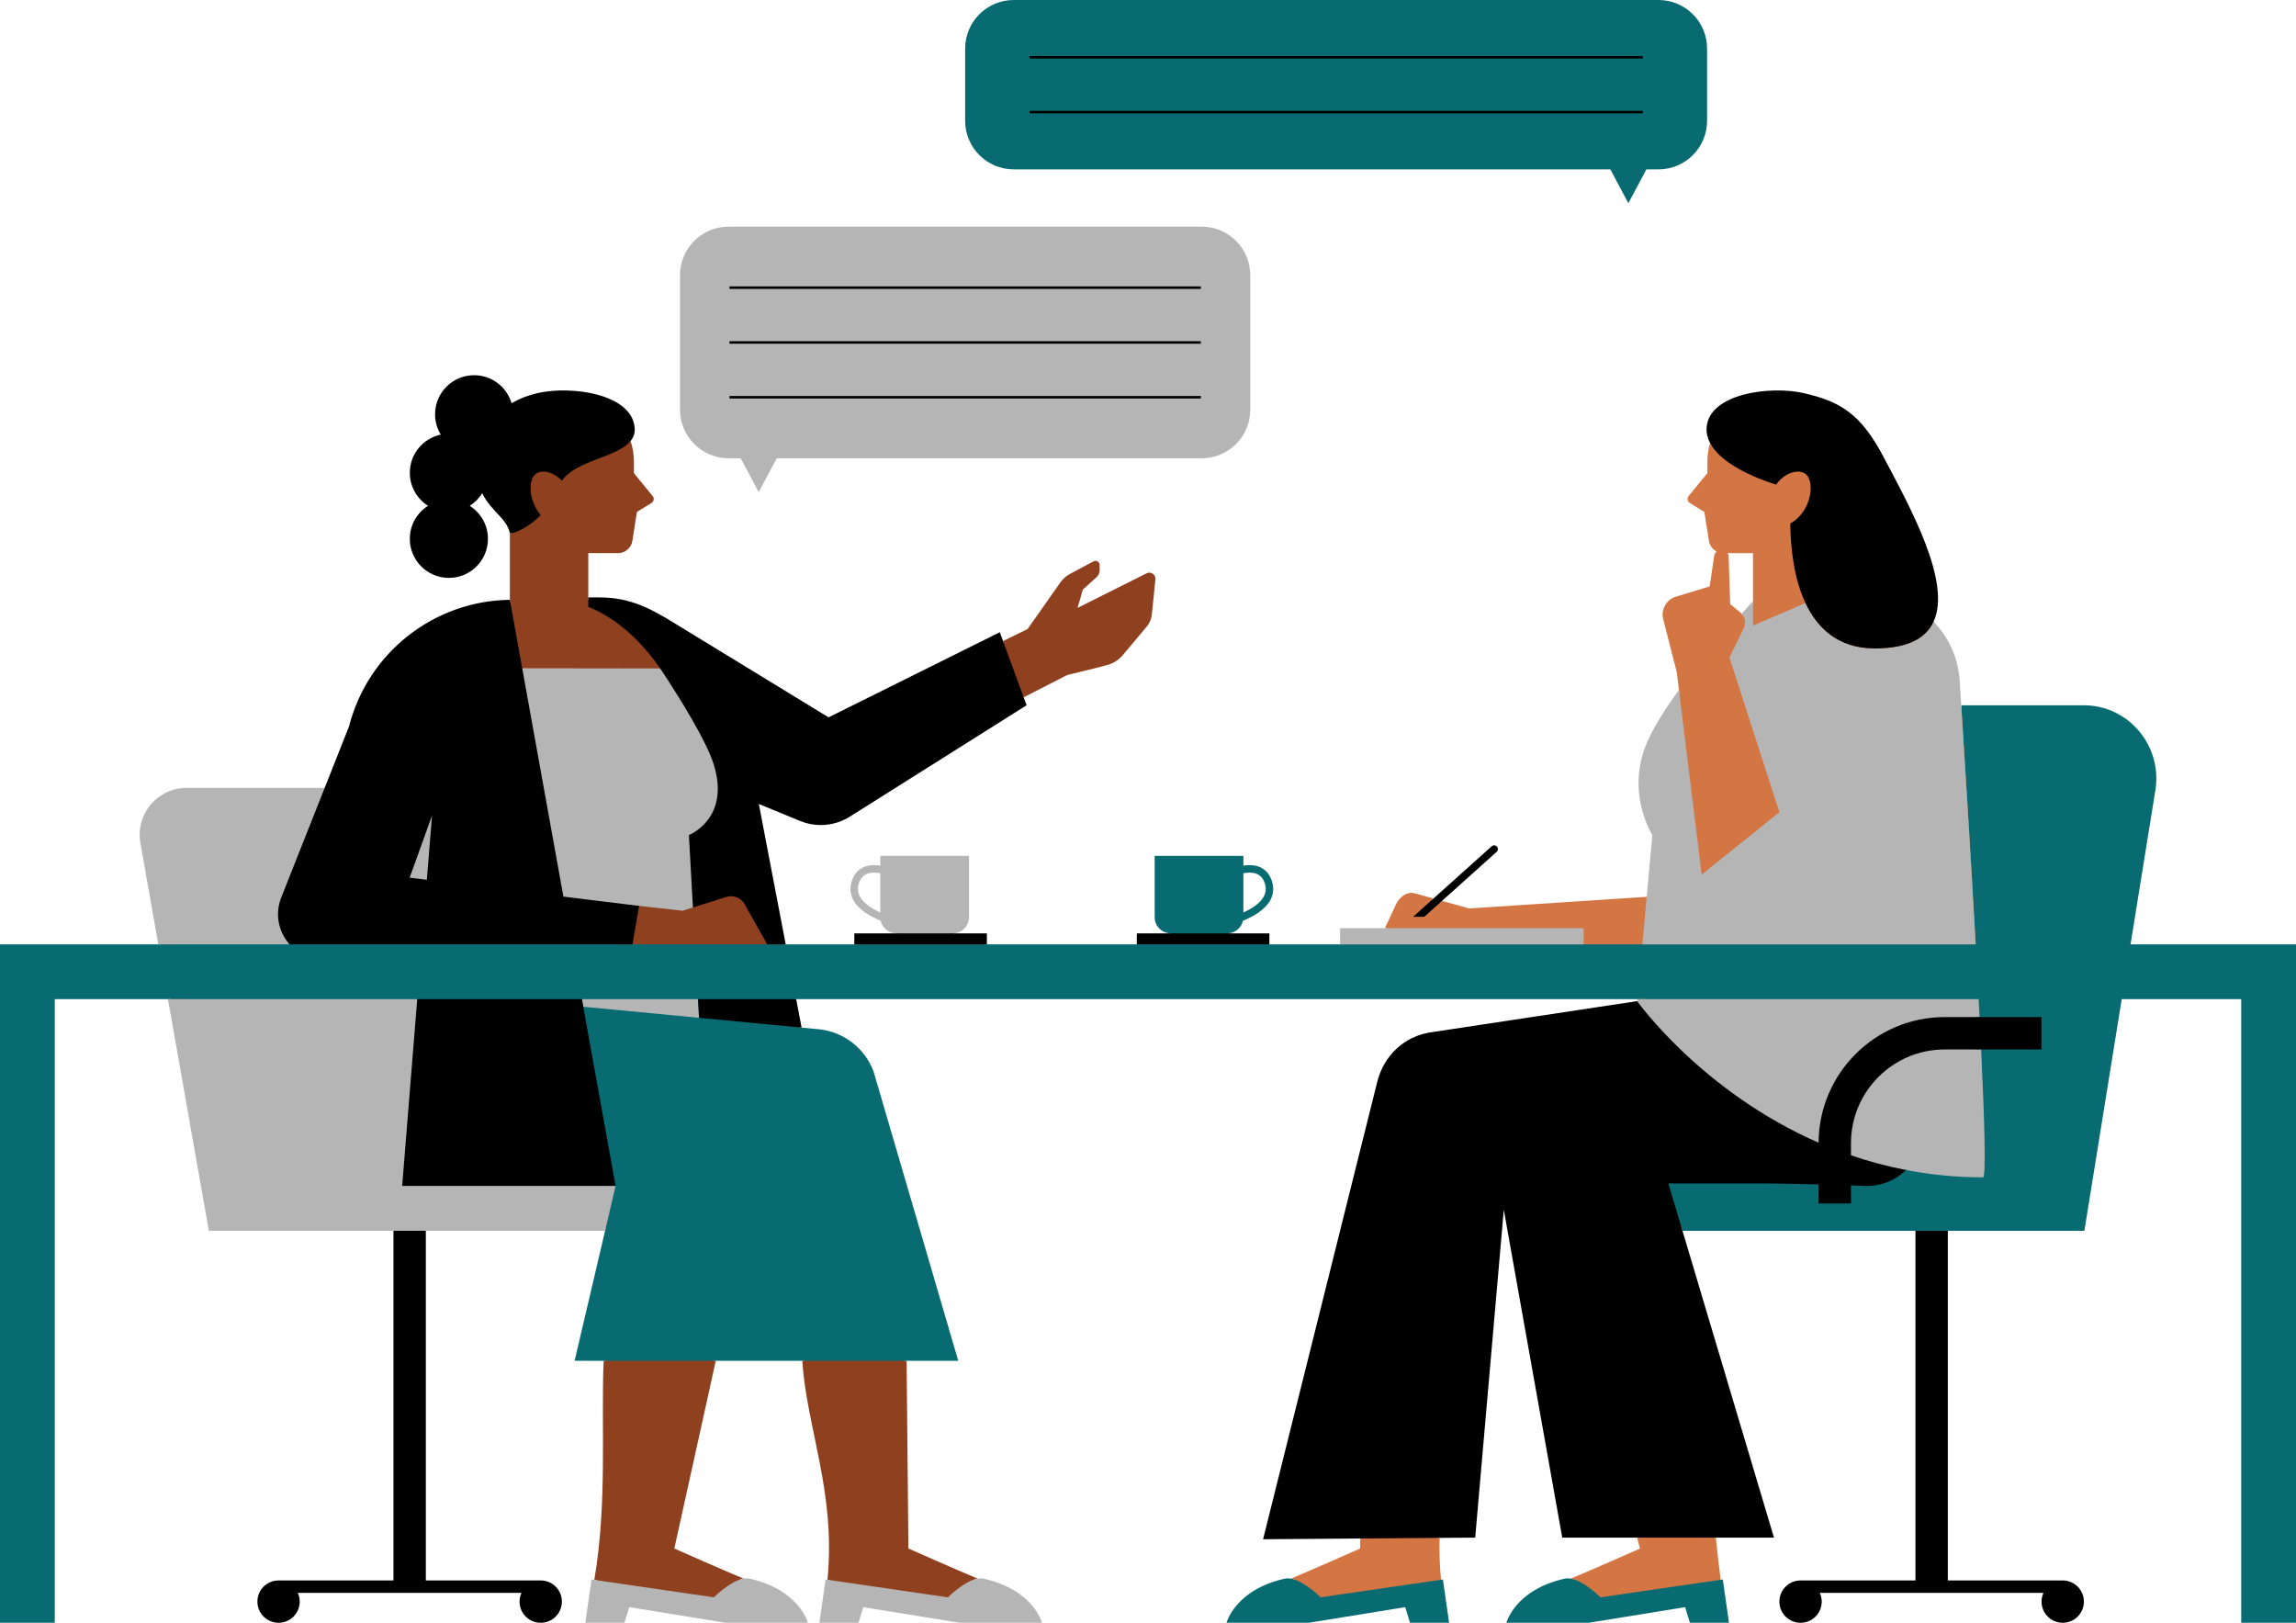
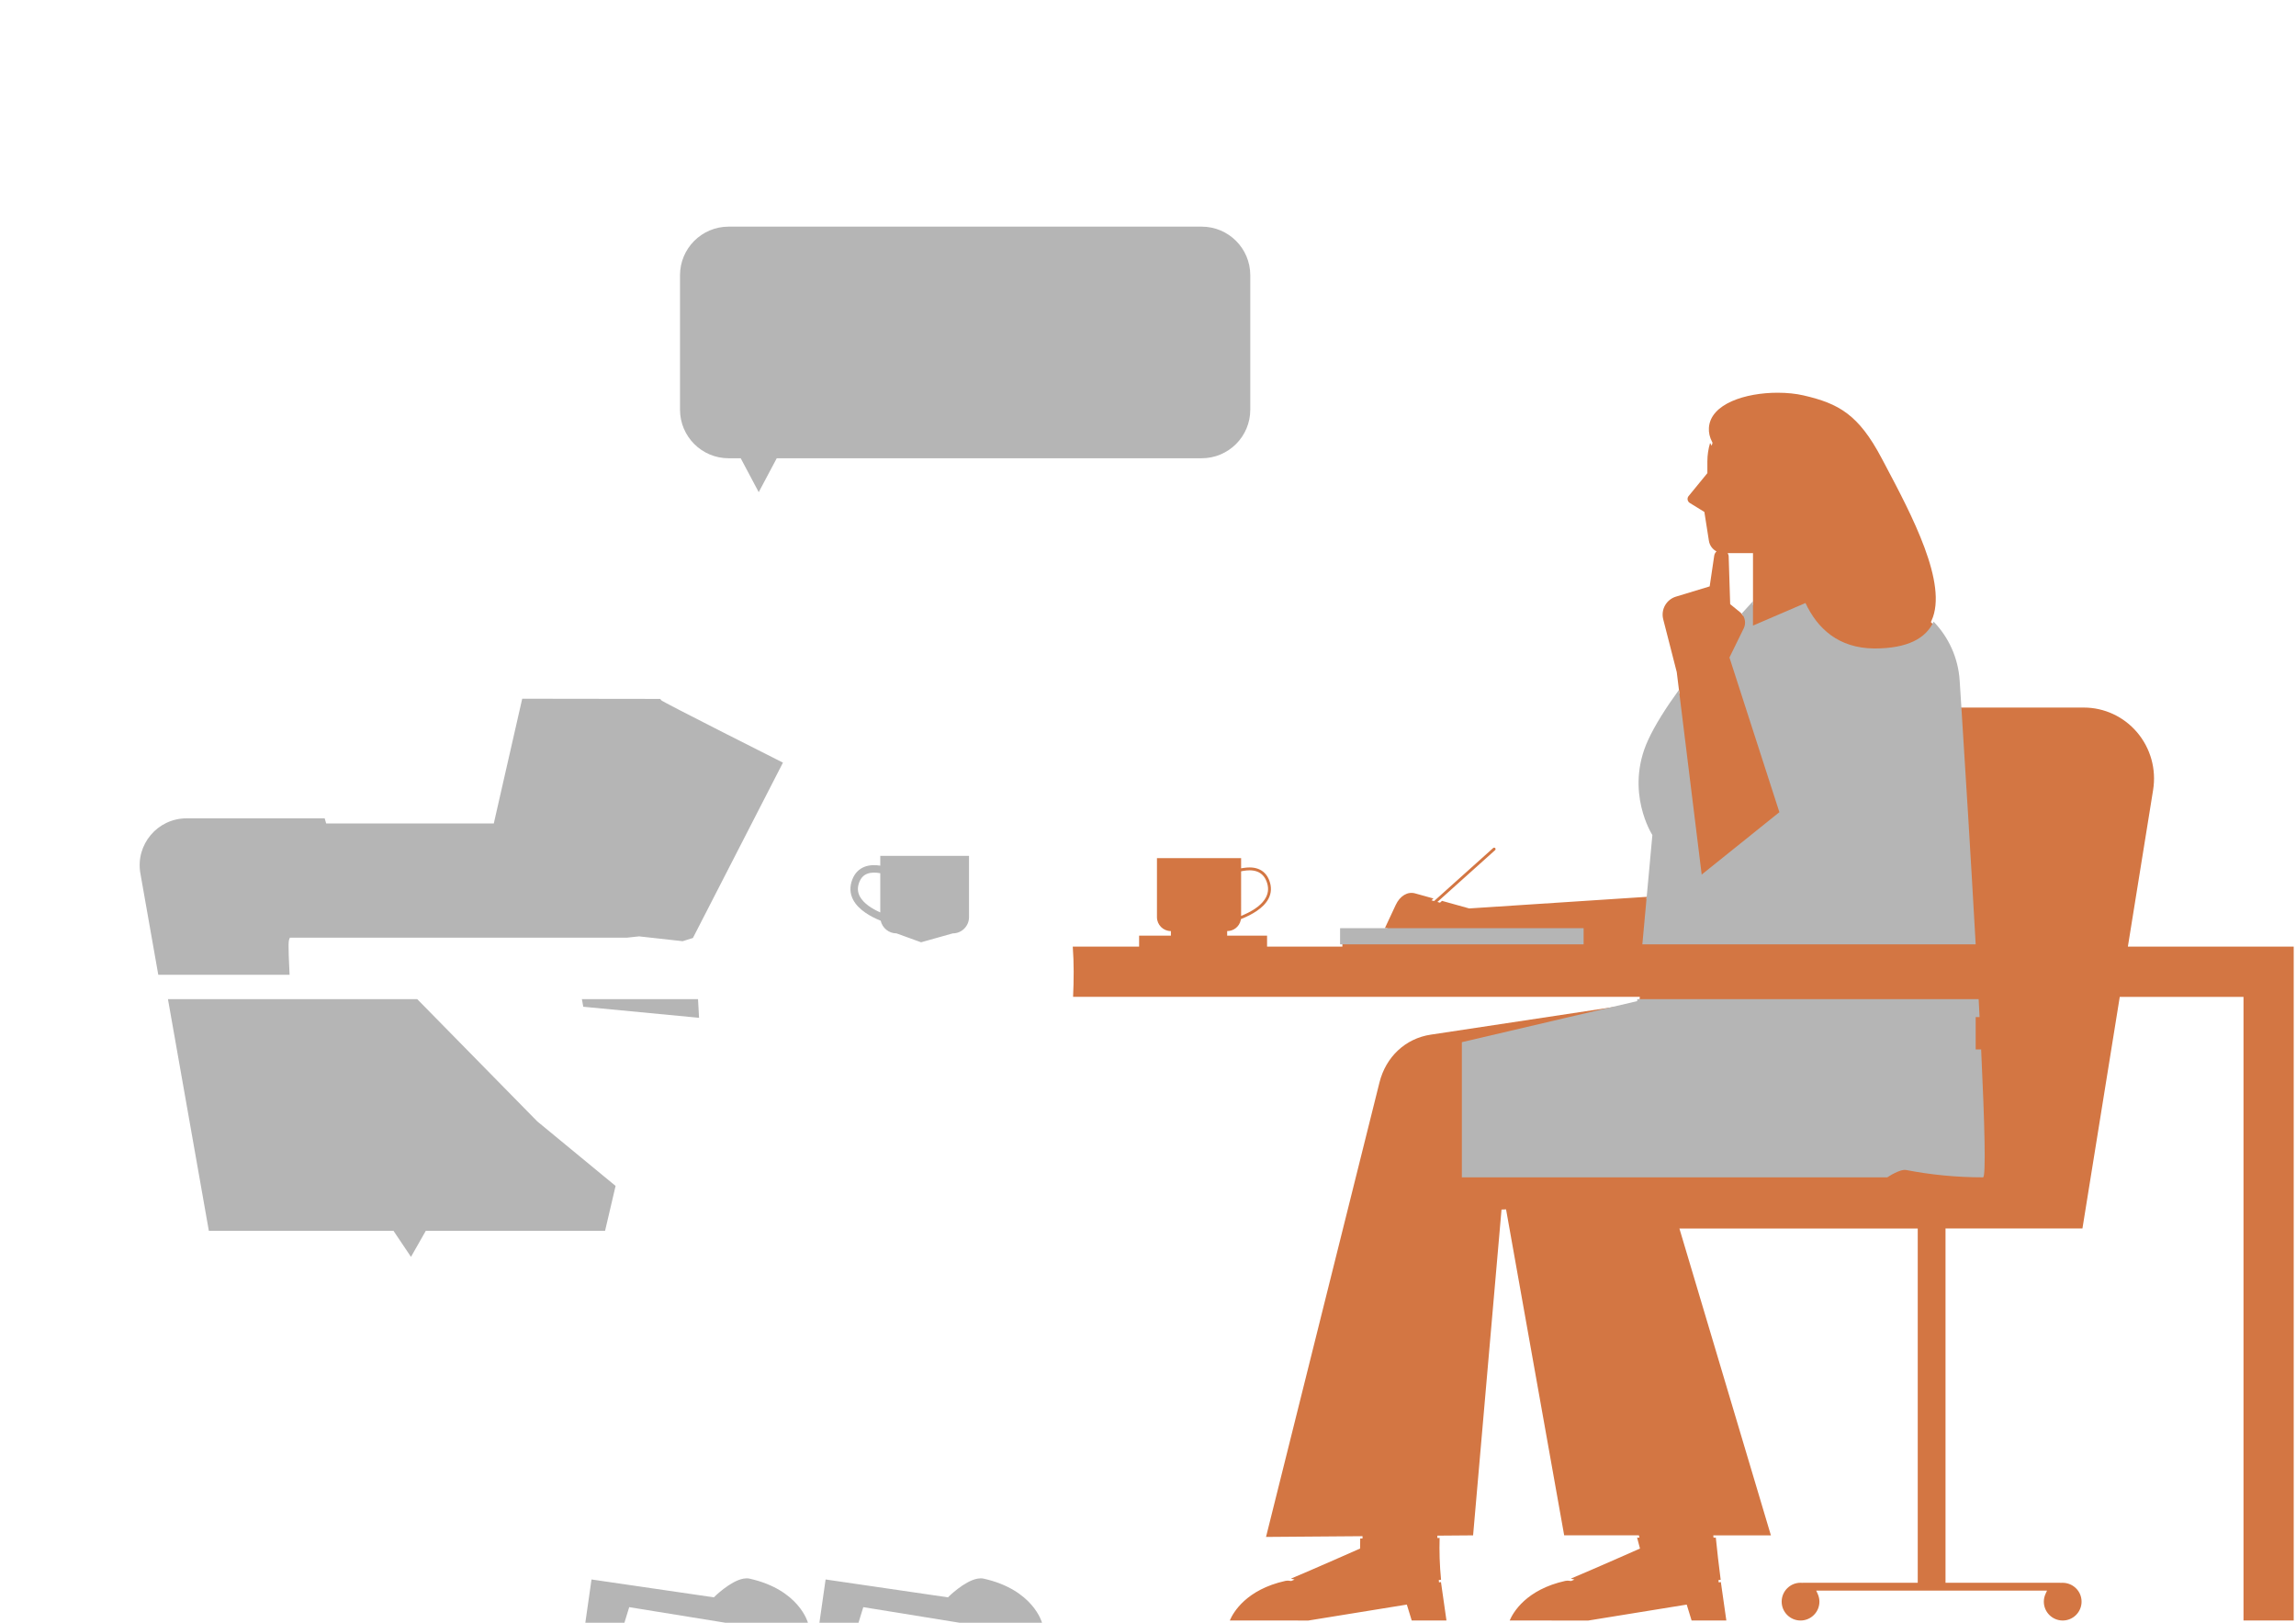
<svg xmlns="http://www.w3.org/2000/svg" height="353.4" preserveAspectRatio="xMidYMid meet" version="1.0" viewBox="0.0 0.0 500.0 353.4" width="500.0" zoomAndPan="magnify">
  <g id="change1_1">
    <path d="M463.386,206.126l5.498-34.114c0.728-4.518-0.549-9.099-3.505-12.569c-2.909-3.416-7.136-5.375-11.596-5.375 h-27.149l-0.376-5.853c-0.301-4.681-2.267-9.125-5.535-12.516l-0.236-0.246l0.143-0.31c3.657-7.976-4.327-23.036-10.156-34.033 l-0.711-1.34c-5.022-9.498-9.307-11.895-17.011-13.674c-1.646-0.381-3.596-0.582-5.637-0.582c-6.978,0-14.637,2.393-14.966,7.647 c-0.065,1.025,0.169,2.057,0.696,3.066l0.094,0.179l-0.058,0.194c-0.045,0.152-0.079,0.306-0.118,0.459 c-0.126-0.199-0.255-0.397-0.361-0.601c-0.377,1.278-0.588,2.627-0.588,4.027v2.539l-4.163,5.089 c-0.294,0.48-0.143,1.108,0.335,1.403l3.174,1.956l0.988,6.289c0.16,1.017,0.797,1.85,1.656,2.305 c-0.259,0.238-0.444,0.559-0.499,0.931l-0.989,6.686l-7.345,2.231c-2.094,0.636-3.316,2.808-2.773,4.928l2.948,11.501l0.478,3.879 l0.09,0.733c-2.898,4.03-5.041,7.533-6.356,10.407c-4.973,10.849,0.842,20.102,0.9,20.194l0.094,0.145l-1.289,14.051l-0.505,0.033 l0.046-0.504l-38.652,2.527l-5.922-1.648l-0.442,0.396l-0.57-0.159l12.571-11.283c0.129-0.115,0.14-0.314,0.025-0.441 c-0.062-0.068-0.146-0.105-0.236-0.105c-0.054,0-0.134,0.014-0.208,0.08l-12.87,11.55l-0.571-0.159l0.441-0.396l-4.008-1.115 c-1.63-0.453-3.29,0.539-4.215,2.521l-2.359,5.051h0.552l-0.233,0.5h-9.575v3.525H275.93v-2.388h-8.689v-1 c1.425,0,2.64-0.973,2.955-2.365l0.058-0.256l0.242-0.098c2.001-0.807,4.619-2.208,5.729-4.303c0.665-1.253,0.724-2.609,0.174-4.029 c-0.476-1.229-1.284-2.066-2.402-2.491c-0.552-0.209-1.187-0.315-1.886-0.315c-0.396,0-0.819,0.034-1.258,0.102l-0.576,0.089v-2.213 H251.95v12.845c0,1.674,1.361,3.035,3.035,3.035v1h-6.921v2.388h-14.447c0.268,3.583,0.233,7.283,0.068,10.931h123.421l-0.123,1.37 l-45.432,6.866c-5.478,0.828-9.748,4.816-11.145,10.409l-24.704,98.955l21.015-0.161l-0.005,0.5l-0.5,0.004l-0.021,2.184 c0,0-10.802,4.779-15.073,6.554c0.26,0.045,0.525,0.122,0.792,0.211c-0.21,0.088-0.413,0.174-0.6,0.251l-0.135,0.056l-0.144-0.025 c-0.204-0.035-0.404-0.056-0.6-0.056c-0.179,0-0.349,0.018-0.504,0.052c-8.532,1.896-11.367,6.867-12.119,8.626l17.124,0.007 l21.431-3.473l1.067,3.466h7.564l-1.195-8.365l-0.429,0.063l-0.049-0.498l0.496-0.072c-0.311-3.166-0.398-6.196-0.312-9.11 l-0.501,0.004c0-0.006,0-0.012,0-0.018l0.015-0.481l7.776-0.06l6.188-70.938l0.99-0.045l12.656,70.98h16.264l0.133,0.5h-0.517 l0.63,2.374c0,0-10.802,4.779-15.072,6.554c0.26,0.045,0.525,0.122,0.792,0.211c-0.21,0.089-0.414,0.174-0.6,0.251l-0.134,0.056 l-0.144-0.025c-0.204-0.035-0.405-0.056-0.601-0.056c-0.179,0-0.349,0.018-0.504,0.052c-8.531,1.896-11.366,6.867-12.118,8.626 l17.124,0.007l21.431-3.473l1.066,3.466h7.565l-1.195-8.365l-0.467,0.068l-0.065-0.496l0.495-0.072 c-0.421-3.214-0.767-6.263-1.059-9.176h-0.502l-0.051-0.5h12.547l-19.924-66.815h51.901v77.139h-24.999l-0.002,0.019l-0.519-0.02 c-2.267,0-4.11,1.844-4.11,4.11c0,2.266,1.844,4.109,4.11,4.109c2.266,0,4.109-1.844,4.109-4.109c0-0.576-0.126-1.146-0.374-1.691 l-0.321-0.707h50.261l-0.321,0.707c-0.248,0.546-0.374,1.115-0.374,1.691c0,2.266,1.844,4.109,4.11,4.109 c2.266,0,4.109-1.844,4.109-4.109c0-2.262-1.836-4.103-4.151-4.103c-0.004,0-0.532,0.012-0.532,0.012v-0.019h-24.946v-77.139h29.817 l8.129-50.438h26.946v135.795H499.5V206.126H463.386z M270.276,189.721l0.409-0.076c0.506-0.093,0.984-0.141,1.424-0.141 c0.619,0,1.181,0.095,1.668,0.279c0.943,0.359,1.629,1.076,2.036,2.13c0.488,1.259,0.442,2.405-0.141,3.507 c-0.746,1.407-2.325,2.655-4.693,3.711l-0.703,0.313V189.721z M379.642,133.963l-0.067,0.075c-0.09-0.143-0.189-0.282-0.305-0.409 c-0.096-0.105-0.196-0.207-0.309-0.299l-2.18-1.779l-0.324-10.31c0.002-0.29-0.079-0.561-0.215-0.796h5.507v10.465v0.739 C381.089,132.365,380.391,133.13,379.642,133.963z" fill="#D37643" />
  </g>
  <g id="change2_1">
-     <path d="M249.686,124.837l-15.032,7.534l1.158-4.001l2.952-2.651c0.457-0.411,0.717-0.999,0.711-1.614l-0.009-1.095 c-0.006-0.673-0.724-1.1-1.318-0.784l-5.122,2.728c-0.775,0.413-1.452,0.988-1.983,1.687l-7.265,10.328l-5.347,2.624l0.173,0.472 l-0.451,0.222l-0.706-1.923l-37.032,18.406l-34.075-20.822c-4.974-3.038-9.292-5.362-15.739-5.362h-2.49v-0.5v-9.641h6.465 c1.563,0,2.893-1.138,3.136-2.682l0.988-6.287l3.176-1.958c0.479-0.295,0.629-0.923,0.335-1.403l-4.164-5.09v-2.538 c0-1.56-0.261-3.056-0.725-4.46c-0.118,0.146-0.262,0.28-0.4,0.417c-0.027-0.086-0.046-0.174-0.075-0.259l-0.086-0.259l0.172-0.212 c0.61-0.754,0.865-1.584,0.781-2.538c-0.468-5.29-7.874-7.658-15.005-7.658c-2.021,0-3.958,0.201-5.599,0.58 c-2.002,0.462-3.835,1.181-5.449,2.136l-0.553,0.327l-0.181-0.616c-0.996-3.381-4.153-5.743-7.678-5.743 c-4.416,0-8.008,3.592-8.008,8.008c0,1.462,0.407,2.901,1.176,4.162l0.369,0.604l-0.692,0.146c-3.679,0.774-6.35,4.069-6.35,7.834 c0,2.754,1.396,5.282,3.733,6.763l0.667,0.422l-0.667,0.422c-2.337,1.481-3.733,4.009-3.733,6.763c0,4.416,3.592,8.008,8.007,8.008 c4.416,0,8.009-3.592,8.009-8.008c0-2.754-1.396-5.282-3.733-6.763l-0.667-0.422l0.667-0.422c1.033-0.654,1.916-1.552,2.555-2.598 l0.482-0.789l0.396,0.835c0.833,1.758,1.995,3.002,3.118,4.207c1.308,1.402,2.543,2.726,2.945,4.615l0.011,0.052v0.052 c-0.303,0.065-0.487,0.064-0.499,0.004c0-0.001-0.001-0.002-0.001-0.003v14.517l0.09,0.499l-0.097,0.001 c-16.295,0.198-30.5,11.392-34.564,27.28l-5.416,13.666H40.638c-2.881,0-5.596,1.266-7.448,3.474 c-1.852,2.208-2.626,5.101-2.125,7.938l4,22.659L0.5,206.127v146.725h10.931V217.057h25.563l8.904,50.438h40.285v77.139H61.184 l-0.002,0.019l-0.519-0.02c-2.267,0-4.11,1.844-4.11,4.11c0,2.266,1.844,4.109,4.11,4.109c2.266,0,4.11-1.844,4.11-4.109 c0-0.576-0.126-1.146-0.374-1.691l-0.321-0.707h50.259l-0.321,0.707c-0.248,0.546-0.374,1.115-0.374,1.691 c0,2.266,1.844,4.109,4.11,4.109s4.11-1.844,4.11-4.109c0-2.262-1.836-4.103-4.153-4.103c-0.005,0-0.532,0.012-0.532,0.012v-0.019 H92.233v-77.139H132.4l-6.632,28.306h6.207l-0.021,0.5h-0.5c-0.593,14.134,0.842,30.878-2.033,47.708l0.494,0.072 c-0.001,0.004-0.001,0.008-0.002,0.012l-0.082,0.481l-0.593-0.087l-1.194,8.365h7.564l1.066-3.466l21.351,3.466h17.204 c-0.752-1.759-3.587-6.73-12.119-8.626c-0.155-0.034-0.324-0.052-0.502-0.052c-0.195,0-0.395,0.021-0.598,0.056l-0.144,0.025 l-0.135-0.056c-0.187-0.078-0.391-0.163-0.601-0.252c0.267-0.089,0.533-0.165,0.793-0.211c-4.271-1.773-15.074-6.554-15.074-6.554 l9.029-40.883h-0.512l0.11-0.5h19.702l0.031,0.468c0.001,0.011,0.002,0.021,0.003,0.032h-0.502 c0.964,14.712,7.354,28.696,5.488,47.679l0.495,0.072l-0.049,0.498l-0.429-0.063l-1.194,8.365h7.563l1.066-3.466l21.351,3.466 h17.204c-0.752-1.759-3.587-6.73-12.119-8.626c-0.155-0.034-0.325-0.052-0.503-0.052c-0.195,0-0.396,0.021-0.599,0.056l-0.144,0.025 l-0.135-0.056c-0.187-0.078-0.39-0.163-0.6-0.251c0.267-0.089,0.532-0.165,0.792-0.211c-4.271-1.775-15.072-6.554-15.072-6.554 L197.43,296.3h-0.5l-0.005-0.5h11.087l-18.249-62.332c-1.832-4.874-6.183-8.264-11.347-8.845l-4.268-0.408l-1.371-7.158h57.538 c-0.165-3.648-0.2-7.348,0.068-10.931h-15.974v-2.388h-6.921v-1c1.673,0,3.035-1.361,3.035-3.035v-12.845h-18.326v2.213 l-0.576-0.089c-0.439-0.067-0.863-0.102-1.259-0.102c-0.7,0-1.334,0.106-1.886,0.315c-1.12,0.425-1.928,1.263-2.402,2.491 c-0.55,1.421-0.492,2.776,0.174,4.029c1.109,2.093,3.728,3.495,5.729,4.304l0.242,0.099l0.058,0.255 c0.315,1.392,1.531,2.364,2.955,2.364v1h-8.69v2.388h-15.857l-6.099-31.873l9.831,4.04c1.378,0.566,2.833,0.854,4.322,0.854 c2.149,0,4.246-0.606,6.064-1.752l38.148-24.037l-0.647-1.763l0.449-0.23l0.174,0.473l9.477-4.853c0,0,6.483-1.557,8.717-2.172 c1.337-0.368,2.53-1.133,3.422-2.196l5.183-6.181c0.627-0.747,1.014-1.664,1.112-2.634l0.777-7.647 C251.721,125.107,250.625,124.358,249.686,124.837z M192.197,199.446l-0.704-0.313c-2.369-1.056-3.948-2.305-4.693-3.712 c-0.583-1.101-0.629-2.248-0.142-3.507c0.415-1.069,1.081-1.766,2.037-2.13c0.488-0.185,1.049-0.279,1.668-0.279 c0.439,0,0.918,0.048,1.424,0.141l0.409,0.076V199.446z" fill="#8F411F" />
-   </g>
+     </g>
  <g id="change3_1">
-     <path d="M314.225,343.919l1.347,9.433h-8.51l-1.047-3.403l-21.001,3.403h-17.92c0,0,1.874-7.203,12.726-9.614 c0.408-0.091,0.847-0.079,1.299,0c2.93,0.512,6.462,4.073,6.462,4.073l26.238-3.833L314.225,343.919z M220.761,36.876h129.925 l3.923,7.386l3.924-7.386h2.636c5.844,0,10.581-4.737,10.581-10.581V10.582C371.75,4.738,367.013,0,361.169,0H220.761 c-5.843,0-10.582,4.738-10.582,10.582v15.713C210.179,32.139,214.917,36.876,220.761,36.876z M500,205.626L500,205.626v11.931 v135.795h-11.931V217.557h-26.02l-8.129,50.437h-29.743h-7.05h-50.731l-0.385-1.29l-26.511,0.472l-34-35.333l52.368-12.098 l0.602-2.187h-1.911H173.383h-0.216v6.062l1.402,0.134l3.895,0.372c5.333,0.601,9.88,4.143,11.768,9.167L208.68,296.3h-11.25 h-22.721h-18.832h-24.424h-6.317l6.632-28.306l0.66-2.818H47.833l-7.17-47.619h-4.088H11.931v135.795H0V217.557v-11.93v-0.001 h34.469h4.398l-4.033-26.783l43.969-4.53L71.5,200.176h64.333l-0.675,5.45h2.581h29.346h4.015h14.943h28.866h32.655l7.366-2.394 c-1.927-0.03-3.48-1.595-3.48-3.529v-13.344h19.326v2.129c1.107-0.17,2.312-0.171,3.397,0.241c1.257,0.477,2.162,1.411,2.691,2.778 c0.605,1.562,0.538,3.057-0.198,4.444c-1.169,2.206-3.841,3.668-5.983,4.533c-0.347,1.532-1.686,2.68-3.308,2.742l9.055,2.4h15.401 h53.033h12.79h72.59c-1.01-18.122-2.219-37.604-3.142-52.057h26.681c9.739,0,17.159,8.814,15.594,18.523l-5.405,33.534H500z M270.776,198.674c1.734-0.773,3.625-1.923,4.455-3.488c0.51-0.964,0.549-1.976,0.117-3.092c-0.36-0.929-0.932-1.532-1.748-1.843 c-0.866-0.329-1.883-0.288-2.824-0.114V198.674z M374.714,343.986l-26.183,3.825c0,0-3.533-3.562-6.463-4.073 c-0.452-0.079-0.89-0.09-1.298,0c-10.852,2.411-12.726,9.614-12.726,9.614h17.92l21.001-3.403l1.047,3.403h8.51l-1.347-9.433 L374.714,343.986z" fill="#096B72" />
-   </g>
+     </g>
  <g id="change4_1">
-     <path d="M134.057,258.229L134.057,258.229L134.057,258.229L134.057,258.229z M163.218,343.738 c-0.407-0.091-0.844-0.079-1.295-0.001c-2.93,0.51-6.465,4.074-6.465,4.074l-26.038-3.803l-0.606-0.089l-1.346,9.433h8.509 l1.047-3.403l21.001,3.403h17.92C175.945,353.352,174.071,346.149,163.218,343.738z M134.057,258.23L117,244.176l-26.14-26.619 H36.575l8.904,50.437h40.204l3.817,5.682l3.233-5.682h39.036L134.057,258.23z M152.008,217.557h-25.289l0.299,1.657l25.216,2.407 L152.008,217.557z M63.143,204.176H136.5v-6.633l2.677-0.287l0,0.001l9.487,1.051l2.235-0.705l19.602-38.177 c0,0-26.289-13.23-26.535-13.6c-0.116-0.174-0.184-0.274-0.184-0.274h-0.003l-30.057-0.04l-6.189,27.164H71.032l-0.326-1.121H40.638 c-6.356,0-11.171,5.74-10.066,11.999l3.897,22.072h28.592C62.72,205.243,62.79,204.745,63.143,204.176z M358.603,195.283 l-0.949,10.344h72.59c-1.01-18.122-2.219-37.604-3.142-52.057c-0.12-1.884-0.236-3.686-0.345-5.385 c-0.32-4.965-2.418-9.453-5.674-12.831c-1.647,3.592-5.557,5.85-12.903,5.85c-7.844-0.061-12.396-4.355-15.004-9.902l-11.427,4.917 v-5.309c-0.76,0.823-1.592,1.734-2.479,2.719c0.786,0.864,0.984,2.132,0.458,3.205l-3.105,6.337l10.875,33.682l-16.92,13.587 l-4.955-40.215c-2.788,3.839-5.209,7.631-6.721,10.931c-5.152,11.243,0.936,20.673,0.936,20.673L358.603,195.283z M431.435,228.513 h-1.191v-7.05h0.846c-0.065-1.283-0.132-2.587-0.201-3.906h-74.33l-0.04,0.433l0.001,0.001c0.002,0.003-38.172,8.935-38.172,8.935 v29.435H411c0,0,2.716-1.862,4.113-1.594c5.256,1.011,10.833,1.594,16.729,1.594C432.513,256.361,432.197,244.702,431.435,228.513z M344.864,202.101h-43.277h-9.756v3.525h53.033V202.101z M214.194,343.738c-0.408-0.091-0.846-0.079-1.297,0 c-2.93,0.511-6.463,4.073-6.463,4.073l-26.237-3.832l-0.407-0.06l-1.346,9.433h8.509l1.047-3.403l21.001,3.403h17.92 C226.921,353.352,225.047,346.149,214.194,343.738z M261.691,49.35H158.668c-5.845,0-10.582,4.738-10.582,10.582v29.27 c0,5.844,4.738,10.581,10.582,10.581h2.637l3.923,7.385l3.924-7.385h92.539c5.845,0,10.582-4.737,10.582-10.581v-29.27 C272.273,54.088,267.536,49.35,261.691,49.35z M185.806,195.951c-0.737-1.387-0.803-2.882-0.198-4.444 c0.528-1.367,1.434-2.301,2.691-2.778c1.085-0.412,2.291-0.411,3.398-0.241v-2.129h19.326v13.344c0,1.953-1.583,3.535-3.535,3.535 l-6.905,1.938l-5.35-1.938c-1.684,0-3.086-1.179-3.443-2.754C189.648,199.619,186.976,198.157,185.806,195.951z M187.242,195.186 c0.829,1.566,2.721,2.716,4.455,3.489v-8.538c-0.941-0.174-1.958-0.215-2.824,0.114c-0.817,0.311-1.388,0.914-1.748,1.843 C186.693,193.21,186.732,194.222,187.242,195.186z" fill="#B5B5B5" />
+     <path d="M134.057,258.229L134.057,258.229L134.057,258.229L134.057,258.229z M163.218,343.738 c-0.407-0.091-0.844-0.079-1.295-0.001c-2.93,0.51-6.465,4.074-6.465,4.074l-26.038-3.803l-0.606-0.089l-1.346,9.433h8.509 l1.047-3.403l21.001,3.403h17.92C175.945,353.352,174.071,346.149,163.218,343.738z M134.057,258.23L117,244.176l-26.14-26.619 H36.575l8.904,50.437h40.204l3.817,5.682l3.233-5.682h39.036L134.057,258.23z M152.008,217.557h-25.289l0.299,1.657l25.216,2.407 L152.008,217.557z M63.143,204.176H136.5l2.677-0.287l0,0.001l9.487,1.051l2.235-0.705l19.602-38.177 c0,0-26.289-13.23-26.535-13.6c-0.116-0.174-0.184-0.274-0.184-0.274h-0.003l-30.057-0.04l-6.189,27.164H71.032l-0.326-1.121H40.638 c-6.356,0-11.171,5.74-10.066,11.999l3.897,22.072h28.592C62.72,205.243,62.79,204.745,63.143,204.176z M358.603,195.283 l-0.949,10.344h72.59c-1.01-18.122-2.219-37.604-3.142-52.057c-0.12-1.884-0.236-3.686-0.345-5.385 c-0.32-4.965-2.418-9.453-5.674-12.831c-1.647,3.592-5.557,5.85-12.903,5.85c-7.844-0.061-12.396-4.355-15.004-9.902l-11.427,4.917 v-5.309c-0.76,0.823-1.592,1.734-2.479,2.719c0.786,0.864,0.984,2.132,0.458,3.205l-3.105,6.337l10.875,33.682l-16.92,13.587 l-4.955-40.215c-2.788,3.839-5.209,7.631-6.721,10.931c-5.152,11.243,0.936,20.673,0.936,20.673L358.603,195.283z M431.435,228.513 h-1.191v-7.05h0.846c-0.065-1.283-0.132-2.587-0.201-3.906h-74.33l-0.04,0.433l0.001,0.001c0.002,0.003-38.172,8.935-38.172,8.935 v29.435H411c0,0,2.716-1.862,4.113-1.594c5.256,1.011,10.833,1.594,16.729,1.594C432.513,256.361,432.197,244.702,431.435,228.513z M344.864,202.101h-43.277h-9.756v3.525h53.033V202.101z M214.194,343.738c-0.408-0.091-0.846-0.079-1.297,0 c-2.93,0.511-6.463,4.073-6.463,4.073l-26.237-3.832l-0.407-0.06l-1.346,9.433h8.509l1.047-3.403l21.001,3.403h17.92 C226.921,353.352,225.047,346.149,214.194,343.738z M261.691,49.35H158.668c-5.845,0-10.582,4.738-10.582,10.582v29.27 c0,5.844,4.738,10.581,10.582,10.581h2.637l3.923,7.385l3.924-7.385h92.539c5.845,0,10.582-4.737,10.582-10.581v-29.27 C272.273,54.088,267.536,49.35,261.691,49.35z M185.806,195.951c-0.737-1.387-0.803-2.882-0.198-4.444 c0.528-1.367,1.434-2.301,2.691-2.778c1.085-0.412,2.291-0.411,3.398-0.241v-2.129h19.326v13.344c0,1.953-1.583,3.535-3.535,3.535 l-6.905,1.938l-5.35-1.938c-1.684,0-3.086-1.179-3.443-2.754C189.648,199.619,186.976,198.157,185.806,195.951z M187.242,195.186 c0.829,1.566,2.721,2.716,4.455,3.489v-8.538c-0.941-0.174-1.958-0.215-2.824,0.114c-0.817,0.311-1.388,0.914-1.748,1.843 C186.693,193.21,186.732,194.222,187.242,195.186z" fill="#B5B5B5" />
  </g>
  <g id="change5_1">
-     <path d="M453.807,348.742c0,2.546-2.064,4.61-4.61,4.61c-2.546,0-4.61-2.064-4.61-4.61c0-0.679,0.155-1.318,0.419-1.898h-48.707 c0.263,0.58,0.419,1.219,0.419,1.898c0,2.546-2.064,4.61-4.61,4.61c-2.546,0-4.61-2.064-4.61-4.61c0-2.546,2.064-4.61,4.61-4.61 c0.026,0,0.049,0.007,0.075,0.008v-0.007h24.945v-76.139h7.05v76.139h24.946v0.006c0.025,0,0.049-0.007,0.074-0.007 C451.743,344.132,453.807,346.197,453.807,348.742z M117.753,344.132c-0.026,0-0.049,0.007-0.075,0.008v-0.007H92.733v-76.139h-7.05 v76.139H60.737v0.006c-0.025,0-0.049-0.007-0.074-0.007c-2.546,0-4.61,2.065-4.61,4.61c0,2.546,2.064,4.61,4.61,4.61 c2.546,0,4.61-2.064,4.61-4.61c0-0.679-0.155-1.318-0.419-1.898h48.707c-0.263,0.58-0.419,1.219-0.419,1.898 c0,2.546,2.064,4.61,4.61,4.61c2.546,0,4.61-2.064,4.61-4.61C122.363,346.196,120.299,344.132,117.753,344.132z M152.008,217.557 l0.226,4.064l22.335,2.132l-1.186-6.196H152.008z M218.431,139.593l-0.707-1.926l-37.284,18.532l-33.839-20.678 c-4.673-2.855-9.217-5.436-16-5.436h-2.49v2.032c6.732,2.766,11.878,7.999,15.667,13.435h0.003c0,0,0.068,0.101,0.184,0.274 c0.481,0.699,0.939,1.399,1.376,2.098c2.742,4.236,8.298,13.13,9.955,18.111c4.046,12.166-5.274,15.792-5.274,15.792l0.877,15.776 l7.281-2.295c1.524-0.481,3.178,0.171,3.963,1.564l4.943,8.754h4.015l-5.848-30.559l8.976,3.689 c3.553,1.46,7.592,1.111,10.843-0.937l38.49-24.253l-0.634-1.727L218.431,139.593z M89.244,117.325c0,4.699,3.809,8.508,8.507,8.508 c4.7,0,8.509-3.809,8.509-8.508c0-3.027-1.585-5.677-3.966-7.185c1.104-0.699,2.032-1.644,2.714-2.759 c1.86,3.923,5.328,5.428,6.025,8.711c0,0.001,0.001,0.002,0.001,0.003c0.057,0.271,3.444-0.577,6.707-3.945 c-2.681-3.159-2.798-7.903-0.922-9.058c1.554-0.957,3.96-0.123,5.565,1.588c2.859-4.381,12.019-5.046,14.938-8.654 c0.646-0.798,0.993-1.737,0.89-2.896c-0.658-7.429-13.861-9.221-21.215-7.521c-2.113,0.488-3.975,1.237-5.591,2.193 c-1.039-3.526-4.295-6.102-8.157-6.102c-4.699,0-8.508,3.809-8.508,8.508c0,1.622,0.462,3.133,1.25,4.423 c-3.854,0.811-6.747,4.228-6.747,8.323c0,3.027,1.585,5.677,3.965,7.185C90.829,111.647,89.244,114.298,89.244,117.325z M122.691,195.228l16.486,2.028l0,0.001l-1.438,8.369H63.061c-2.354-2.647-3.278-6.509-1.819-10.189l9.464-23.882l5.291-13.35 c4.101-16.051,18.457-27.394,35.023-27.596c0.006,0,0.011,0,0.013,0l2.689,14.903L122.691,195.228z M94.081,177.603l-4.872,13.506 l3.746,0.461L94.081,177.603z M134.057,258.229l-7.039-39.015l-0.299-1.657H90.86l-3.279,40.673h46.476h0L134.057,258.229 L134.057,258.229z M363.323,257.688c0,0,0.03,0,0.082-0.001h20.741c3.781,0.04,7.819,0.106,11.89,0.21v4.151h7.05v-3.929 c0.916,0.035,1.829,0.071,2.732,0.111c3.751,0.165,6.847-1.169,9.296-3.463c-4.221-0.812-8.233-1.902-12.028-3.202v-2.642 c0-11.254,9.156-20.41,20.41-20.41h7.94h13.136v-7.05H431.09h-7.595c-15.108,0-27.402,12.264-27.457,27.358 c-25.559-11.17-39.506-30.813-39.518-30.83l-45.043,6.808c-5.577,0.843-10.101,4.956-11.556,10.782l-24.86,99.581L296.212,335 l17.294-0.132l7.75-0.059l6.226-71.392l12.73,71.393h16.298h17.145h12.665l-19.924-66.816L363.323,257.688z M386.793,105.536 c1.519-2.267,4.452-3.549,6.248-2.444c2.303,1.418,1.602,8.246-3.171,10.903c0.049,5.077,0.719,11.804,3.306,17.306 c2.608,5.547,7.16,9.84,15.004,9.902c7.345,0,11.255-2.258,12.903-5.85c3.914-8.534-4.947-24.6-10.879-35.815 c-4.928-9.318-9.243-12.057-17.341-13.928c-7.354-1.7-20.748,0.078-21.214,7.521c-0.074,1.186,0.213,2.295,0.752,3.329 C374.794,101.047,382.298,104.12,386.793,105.536z M324.835,184.278l-12.666,11.366l-4.441,3.986h2.436l3.865-3.468l11.893-10.673 c0.334-0.3,0.362-0.815,0.062-1.149S325.17,183.977,324.835,184.278z M276.43,203.238h-9.19h-12.255h-7.421v2.388h28.866V203.238z M195.233,203.238h-9.19v2.388h28.866v-2.388h-7.421H195.233z M261.504,62.364H158.856v0.542h102.648V62.364z M261.504,74.295 H158.856v0.542h102.648V74.295z M261.504,86.226H158.856v0.542h102.648V86.226z M357.74,12.202H224.19v0.542h133.55V12.202z M357.74,24.132H224.19v0.542h133.55V24.132z" />
-   </g>
+     </g>
</svg>